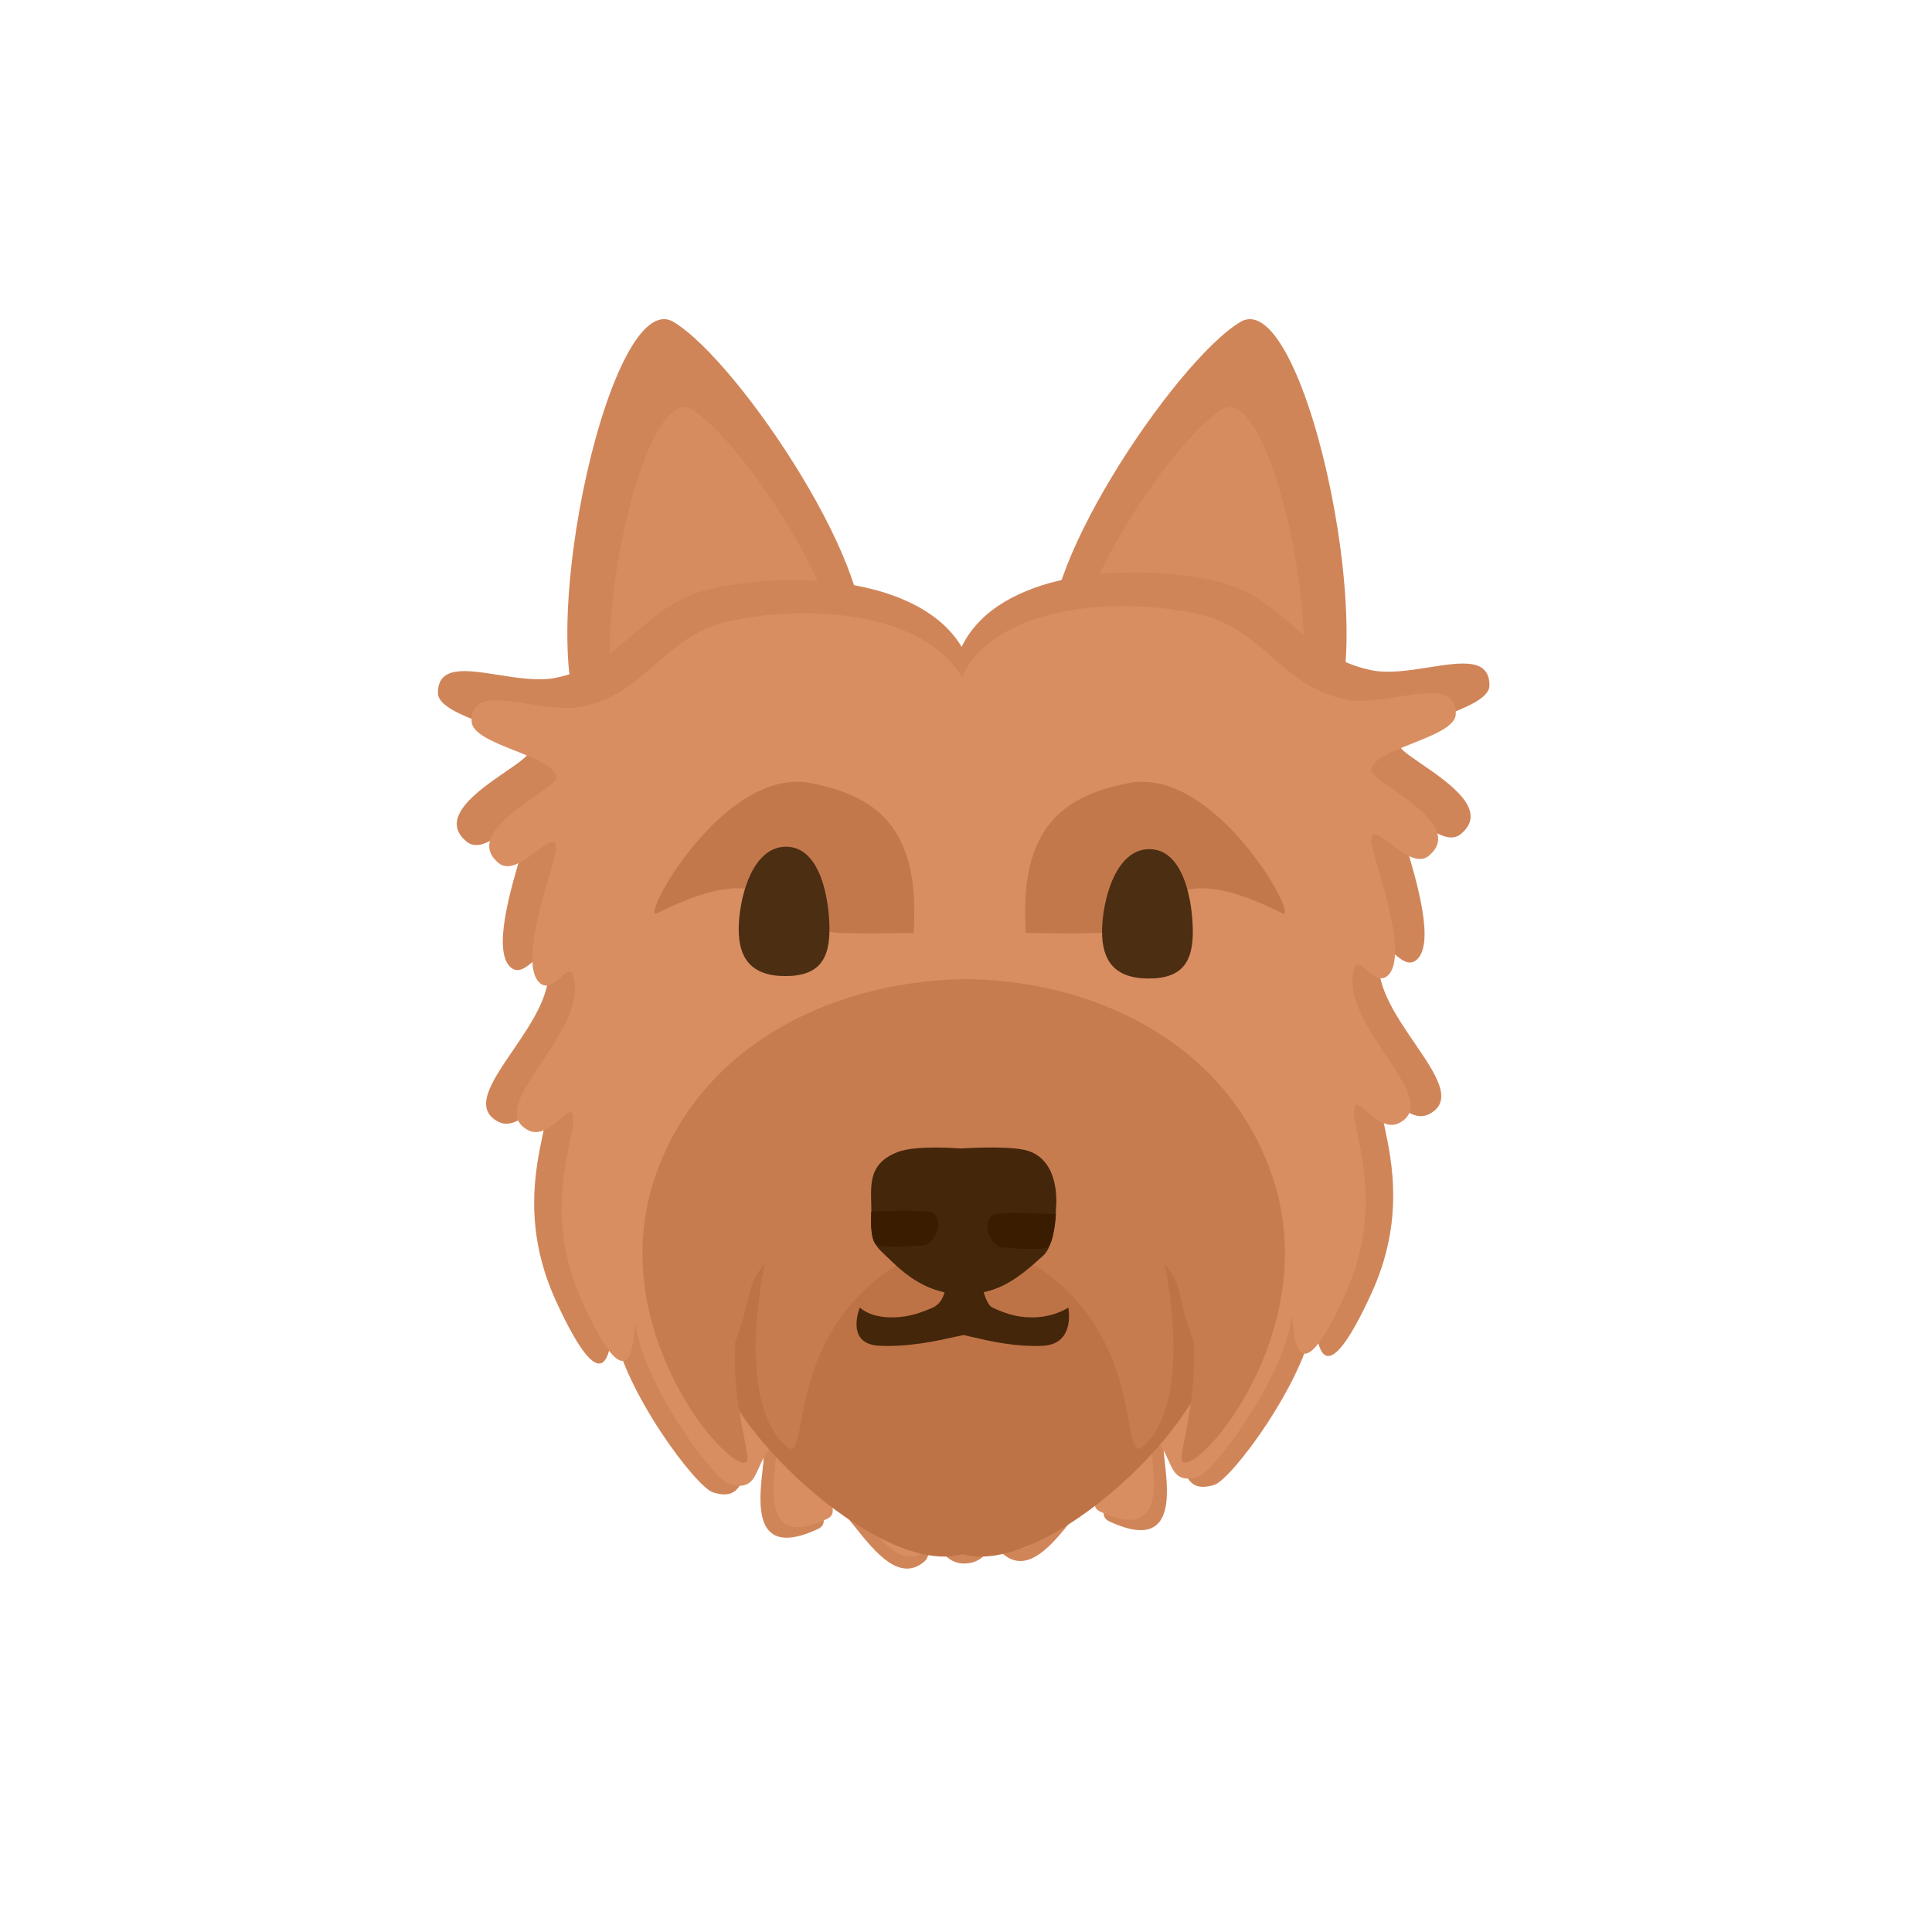
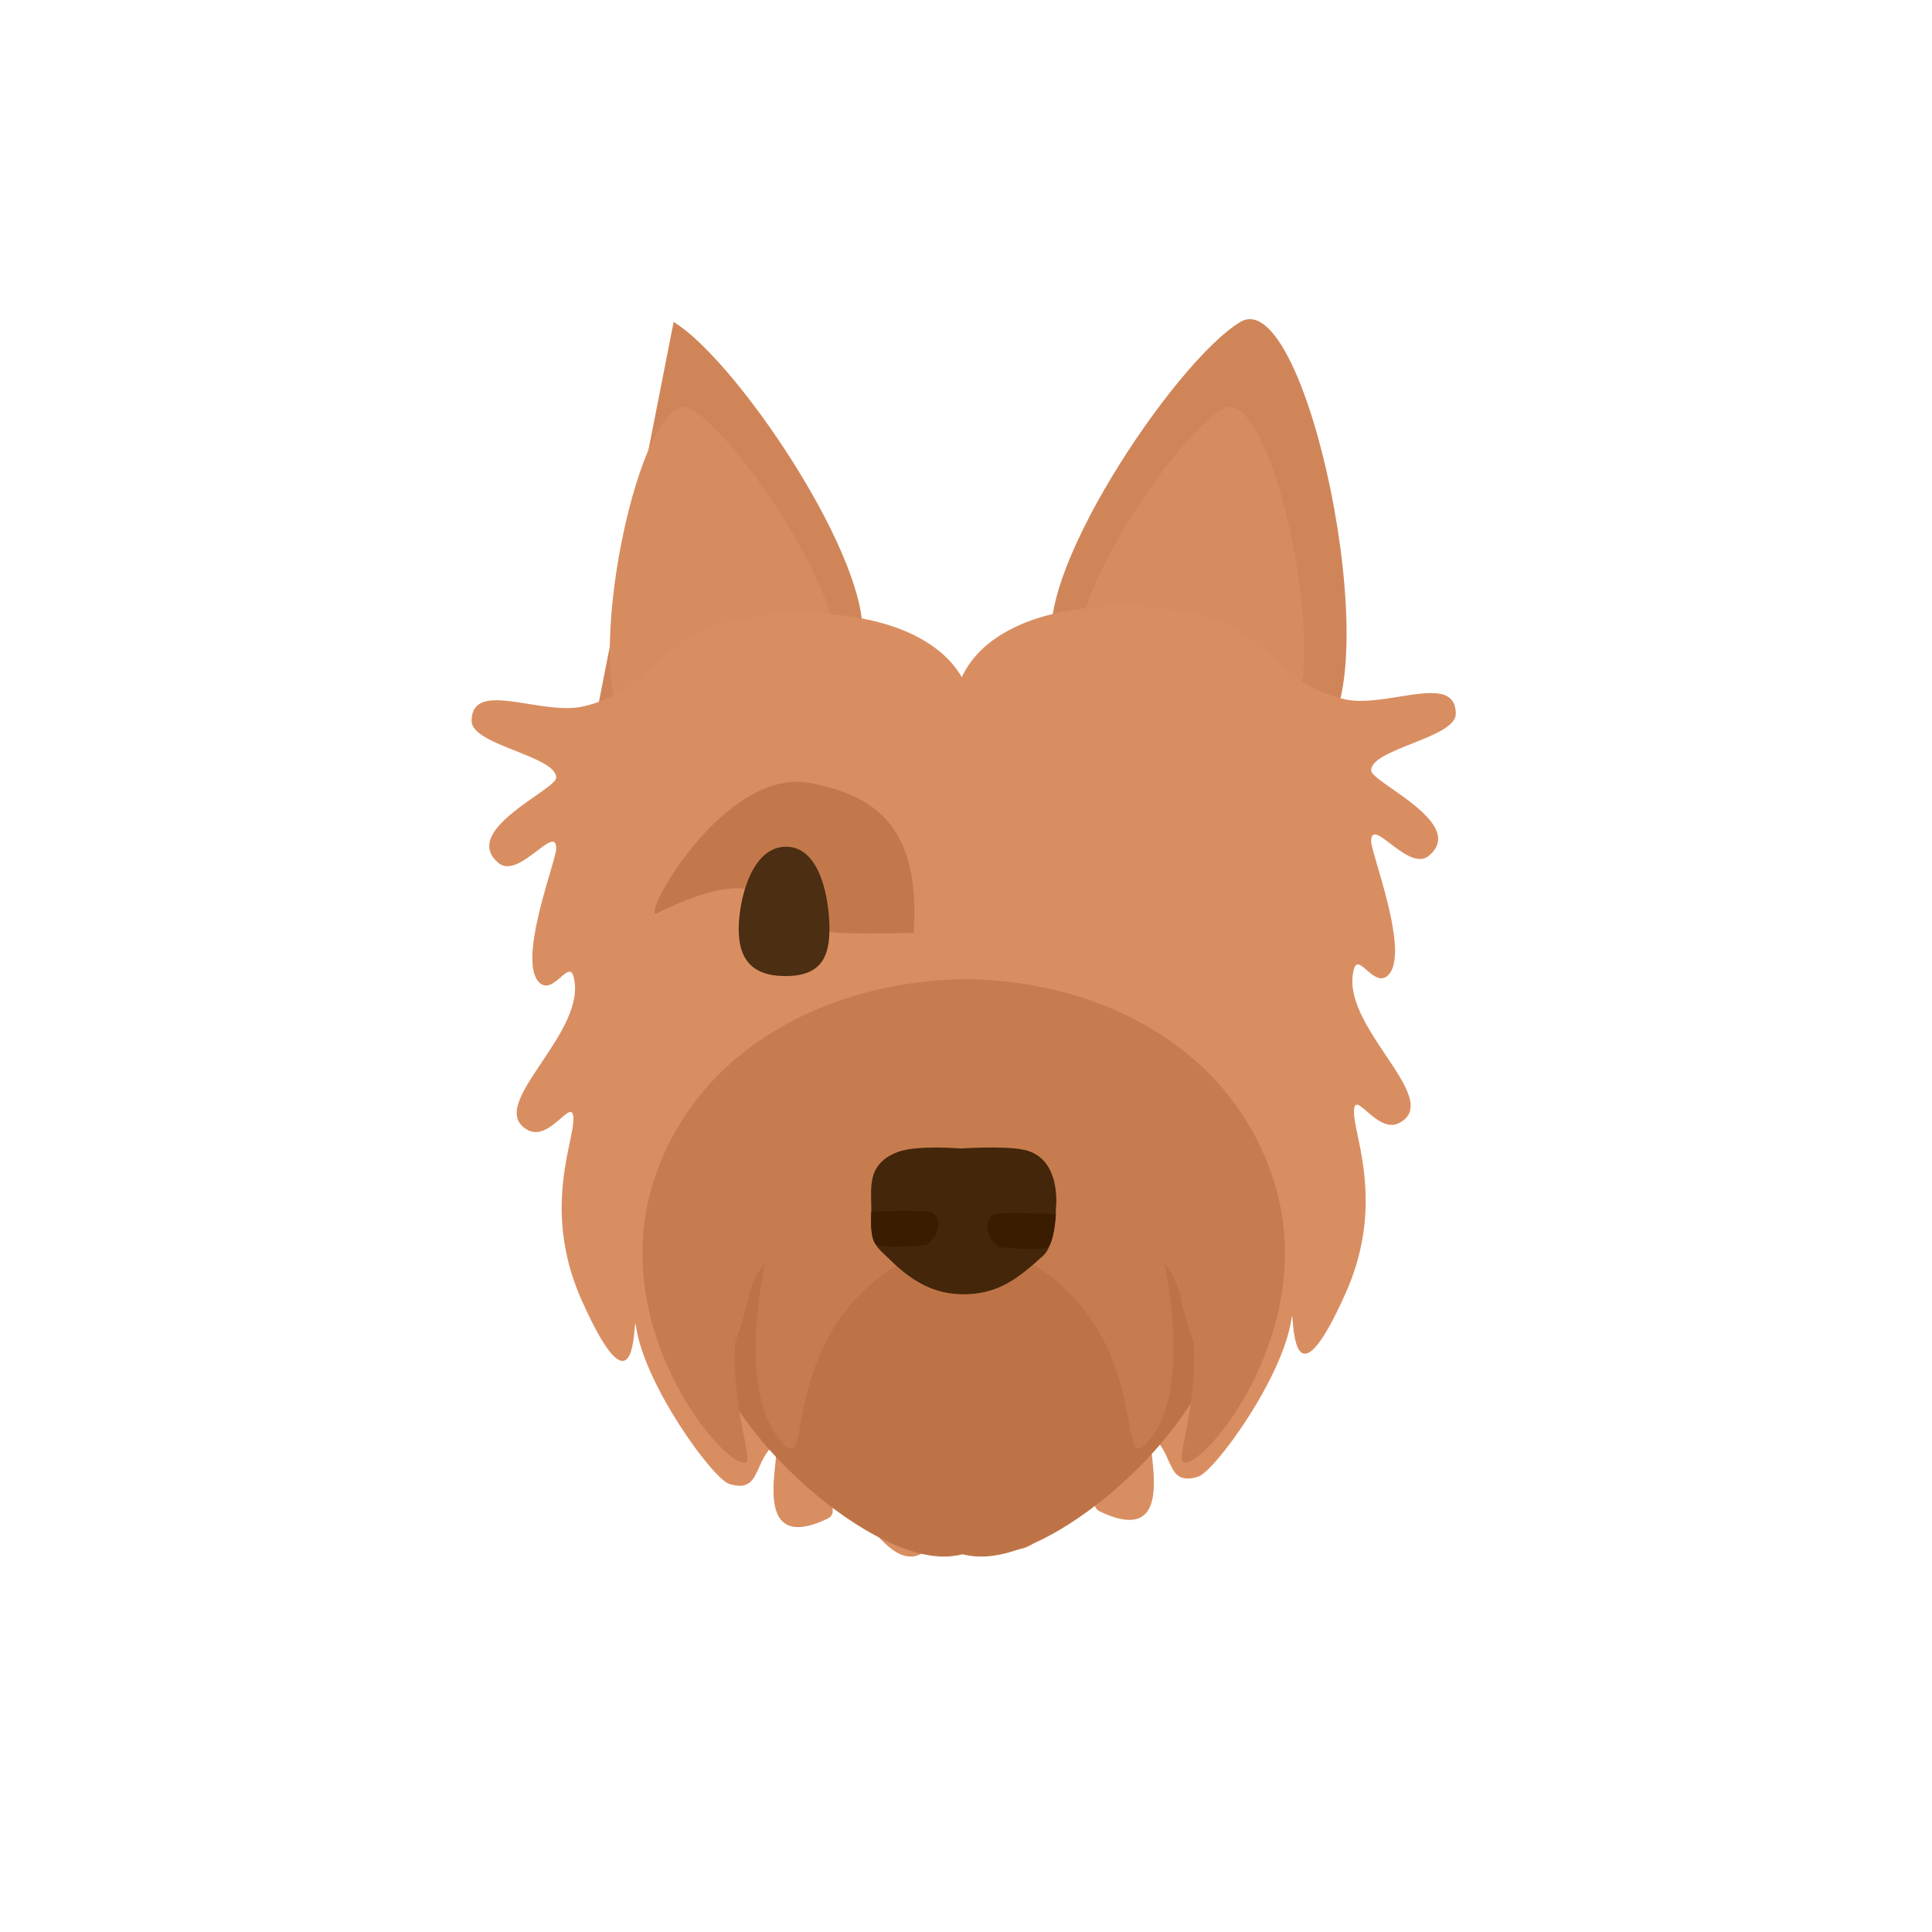
<svg xmlns="http://www.w3.org/2000/svg" width="300" height="300" viewBox="0 0 300 300" fill="none">
-   <path d="M104.6 49.998C114.873 56.165 137.886 90.8 133.355 101.258L91.926 114.446C81.596 104.729 94.326 43.832 104.6 49.998Z" fill="#D08559" />
+   <path d="M104.6 49.998C114.873 56.165 137.886 90.8 133.355 101.258L91.926 114.446Z" fill="#D08559" />
  <path d="M107.387 63.548C115.263 68.301 132.889 95.03 129.406 103.112L97.615 113.336C89.699 105.841 99.512 58.795 107.387 63.548Z" fill="#D78C60" />
  <path d="M192.592 49.998C182.319 56.165 159.305 90.8 163.836 101.258L205.265 114.446C215.595 104.729 202.865 43.832 192.592 49.998Z" fill="#D08559" />
  <path d="M189.804 63.548C181.929 68.301 164.302 95.03 167.786 103.112L199.576 113.336C207.492 105.841 197.68 58.795 189.804 63.548Z" fill="#D78C60" />
-   <path d="M149.327 100.446C154.874 88.835 174.798 87.214 188.549 90.172C193.952 91.334 197.332 94.231 200.706 97.124C204.109 100.041 207.507 102.953 212.969 104.074C215.612 104.617 218.873 104.102 221.908 103.623C226.903 102.834 231.283 102.143 231.283 106.424C231.283 108.432 227.59 109.872 223.992 111.275C220.574 112.607 217.242 113.906 217.242 115.627C217.242 116.233 218.781 117.289 220.714 118.615C225.028 121.574 231.303 125.879 226.806 129.53C225.022 130.979 222.463 129.066 220.442 127.554C218.625 126.196 217.242 125.161 217.242 127.18C217.242 127.677 217.677 129.129 218.258 131.071C219.967 136.774 222.942 146.706 219.887 149.111C218.739 150.015 217.524 148.984 216.51 148.124C215.546 147.307 214.764 146.644 214.393 147.936C213.114 152.384 216.59 157.473 219.672 161.986C222.967 166.81 225.812 170.977 221.922 173C219.953 174.024 217.964 172.339 216.526 171.119C215.24 170.029 214.393 169.311 214.393 171.238C214.393 172.124 214.66 173.381 214.996 174.964C216.145 180.374 218.102 189.589 212.969 200.805C205.288 217.588 204.485 208.261 204.229 205.285C204.16 204.476 204.131 204.137 204.015 204.917C202.59 214.512 191.262 229.733 188.549 230.569C185.268 231.579 184.526 229.945 183.595 227.895C183.081 226.765 182.511 225.509 181.426 224.498C180.488 223.624 180.646 225.045 180.889 227.234C181.436 232.165 182.417 240.994 172.269 236.247C171.069 235.686 171.331 234.656 171.557 233.767C171.782 232.881 171.971 232.135 170.641 232.135C169.553 232.135 168.111 233.937 166.436 236.031C163.411 239.81 159.625 244.541 155.786 241.338C154.229 240.039 155.266 236.448 156.305 232.851C157.303 229.397 158.523 228.65 157.227 227.211C156.974 226.931 156.111 230.384 155.786 232.215C155.1 236.078 154.832 242.789 149.642 242.789C144.194 242.647 143.912 233.18 143.061 228.386C142.978 227.211 142.109 227.431 141.857 227.712C140.561 229.151 141.98 230.572 142.978 234.026C144.017 237.623 145.055 241.214 143.498 242.513C139.658 245.716 135.872 240.985 132.848 237.205C131.172 235.112 129.73 233.31 128.642 233.31C127.312 233.31 127.502 234.055 127.727 234.942C127.952 235.83 128.214 236.861 127.014 237.422C116.866 242.169 117.847 233.34 118.394 228.408C118.637 226.22 118.795 224.799 117.857 225.673C116.773 226.684 116.202 227.94 115.689 229.07C114.757 231.12 114.015 232.754 110.734 231.743C108.021 230.908 96.693 215.687 95.269 206.092C95.153 205.311 95.124 205.651 95.054 206.46C94.798 209.435 93.996 218.763 86.315 201.98C81.181 190.763 83.138 181.549 84.287 176.139C84.623 174.556 84.89 173.299 84.89 172.413C84.89 170.486 84.044 171.204 82.757 172.294C81.319 173.514 79.331 175.199 77.361 174.175C73.471 172.152 76.316 167.985 79.611 163.161C82.693 158.648 86.169 153.559 84.89 149.111C84.519 147.819 83.737 148.482 82.774 149.299C81.759 150.159 80.544 151.19 79.396 150.286C76.341 147.881 79.316 137.949 81.025 132.245C81.606 130.304 82.041 128.852 82.041 128.355C82.041 126.336 80.658 127.37 78.842 128.729C76.82 130.241 74.262 132.154 72.477 130.705C67.98 127.054 74.255 122.749 78.569 119.79C80.502 118.464 82.041 117.408 82.041 116.802C82.041 115.081 78.709 113.782 75.291 112.449C71.693 111.047 68 109.607 68 107.599C68 103.318 72.381 104.009 77.376 104.798C80.41 105.277 83.671 105.792 86.315 105.249C91.777 104.128 95.174 101.216 98.578 98.298C101.951 95.406 105.331 92.509 110.734 91.347C124.007 88.492 143.032 89.903 149.327 100.446Z" fill="#D08559" />
  <path d="M149.346 105.146C154.538 94.068 173.185 92.521 186.055 95.343C191.112 96.452 194.276 99.216 197.433 101.976C200.619 104.759 203.798 107.538 208.91 108.608C211.385 109.125 214.437 108.634 217.277 108.177C221.952 107.424 226.052 106.765 226.052 110.849C226.052 112.766 222.595 114.139 219.228 115.477C216.029 116.749 212.91 117.988 212.91 119.63C212.91 120.208 214.351 121.216 216.16 122.481C220.197 125.304 226.07 129.411 221.862 132.895C220.191 134.277 217.797 132.452 215.905 131.01C214.205 129.714 212.91 128.727 212.91 130.653C212.91 131.127 213.317 132.512 213.861 134.365C215.46 139.806 218.245 149.283 215.386 151.577C214.311 152.44 213.174 151.456 212.225 150.636C211.323 149.856 210.591 149.223 210.244 150.456C209.047 154.701 212.3 159.556 215.185 163.862C218.268 168.464 220.931 172.44 217.291 174.37C215.447 175.347 213.586 173.739 212.24 172.576C211.036 171.535 210.244 170.85 210.244 172.689C210.244 173.534 210.494 174.734 210.808 176.244C211.883 181.406 213.715 190.197 208.91 200.899C201.722 216.912 200.971 208.012 200.731 205.173C200.666 204.402 200.639 204.078 200.53 204.822C199.197 213.977 188.595 228.499 186.055 229.297C182.985 230.26 182.291 228.702 181.419 226.745C180.938 225.668 180.404 224.469 179.389 223.505C178.511 222.67 178.659 224.026 178.886 226.115C179.399 230.82 180.316 239.243 170.819 234.715C169.696 234.179 169.941 233.196 170.152 232.348C170.363 231.502 170.54 230.791 169.295 230.791C168.277 230.791 166.927 232.51 165.359 234.508C162.528 238.114 158.985 242.628 155.392 239.572C153.934 238.333 154.905 234.906 155.878 231.474C156.812 228.179 157.953 227.466 156.74 226.093C156.504 225.826 155.696 229.12 155.392 230.868C154.75 234.553 154.498 240.956 149.641 240.956C144.542 240.821 144.278 231.788 143.482 227.214C143.404 226.093 142.591 226.303 142.355 226.571C141.142 227.944 142.47 229.299 143.404 232.595C144.377 236.027 145.348 239.453 143.891 240.693C140.297 243.749 136.754 239.235 133.923 235.629C132.355 233.631 131.006 231.912 129.987 231.912C128.742 231.912 128.92 232.623 129.13 233.469C129.342 234.317 129.587 235.3 128.463 235.835C118.966 240.364 119.883 231.941 120.396 227.236C120.623 225.147 120.771 223.791 119.893 224.626C118.878 225.59 118.344 226.789 117.864 227.866C116.992 229.823 116.297 231.381 113.227 230.418C110.687 229.62 100.085 215.098 98.752 205.943C98.643 205.199 98.616 205.523 98.551 206.294C98.311 209.133 97.56 218.033 90.372 202.02C85.567 191.318 87.399 182.527 88.474 177.365C88.789 175.855 89.038 174.655 89.038 173.81C89.038 171.971 88.246 172.656 87.042 173.697C85.696 174.86 83.835 176.468 81.992 175.491C78.351 173.56 81.014 169.585 84.098 164.983C86.982 160.677 90.235 155.821 89.038 151.577C88.691 150.344 87.959 150.977 87.058 151.756C86.108 152.577 84.971 153.561 83.896 152.698C81.037 150.404 83.822 140.927 85.421 135.486C85.965 133.633 86.372 132.248 86.372 131.774C86.372 129.848 85.078 130.835 83.377 132.131C81.485 133.573 79.091 135.398 77.421 134.016C73.212 130.532 79.085 126.425 83.123 123.602C84.932 122.337 86.372 121.329 86.372 120.751C86.372 119.109 83.253 117.869 80.055 116.598C76.687 115.26 73.231 113.887 73.231 111.97C73.231 107.886 77.33 108.545 82.005 109.298C84.845 109.755 87.898 110.246 90.372 109.729C95.484 108.659 98.663 105.88 101.849 103.097C105.007 100.337 108.17 97.573 113.227 96.464C125.649 93.74 143.455 95.087 149.346 105.146Z" fill="#D98E62" />
  <path d="M128.211 184.62C128.211 184.62 110.606 198.422 110.232 206.862C109.67 219.543 134.162 242.642 147.373 241.675C148.129 241.619 148.819 241.511 149.455 241.349C150.092 241.511 150.782 241.619 151.538 241.675C164.749 242.642 189.24 219.543 188.679 206.862C188.305 198.422 170.7 184.62 170.7 184.62C164.137 184.998 160.036 184.469 157.158 184.098C153.438 183.618 151.761 183.401 149.455 185.747C147.15 183.401 145.473 183.618 141.753 184.098C138.875 184.469 134.774 184.998 128.211 184.62Z" fill="#BE7347" />
  <path d="M149.236 152.047C128.417 152.554 108.281 162.834 101.585 183.14C93.874 206.526 112.907 228.488 115.843 227.065C116.278 226.854 115.985 225.374 115.522 223.038C114.837 219.577 113.78 214.236 114.165 208.356C115.277 205.454 115.726 203.533 116.081 202.013C116.597 199.804 116.915 198.443 118.778 196.155C118.778 196.155 113.927 217.507 122.133 224.624C123.437 225.756 123.757 224.059 124.353 220.898C125.765 213.404 128.728 197.679 150.041 191.896C171.015 197.679 173.931 213.404 175.321 220.898C175.907 224.059 176.222 225.756 177.505 224.624C185.581 217.507 180.807 196.155 180.807 196.155C182.64 198.443 182.953 199.804 183.461 202.013C183.811 203.533 184.253 205.454 185.346 208.356C185.726 214.236 184.685 219.577 184.011 223.038C183.556 225.374 183.268 226.854 183.696 227.065C186.584 228.488 205.316 206.526 197.727 183.14C191.14 162.842 171.337 152.563 150.858 152.048V152.027C150.586 152.027 150.313 152.029 150.041 152.032C149.772 152.029 149.504 152.027 149.236 152.027V152.047Z" fill="#C77C50" />
-   <path d="M159.283 144.872C159.283 144.872 166.089 145.003 170.447 144.872C181.679 144.536 178.82 131.697 199.1 141.798C202.077 143.281 188.867 118.936 175.284 121.594C165.426 123.523 158.167 128.182 159.283 144.872Z" fill="#C3784C" />
  <path d="M141.869 144.872C141.869 144.872 135.064 145.003 130.706 144.872C119.473 144.536 122.333 131.697 102.052 141.798C99.076 143.281 112.286 118.936 125.868 121.594C135.727 123.523 142.985 128.182 141.869 144.872Z" fill="#C3784C" />
  <path d="M121.967 151.566C116.529 151.566 114.705 148.677 114.705 144.279C114.705 139.881 116.615 131.477 122.053 131.477C127.491 131.477 128.797 139.881 128.797 144.279C128.797 148.677 127.406 151.566 121.967 151.566Z" fill="#4C2E12" />
-   <path d="M178.389 151.945C172.951 151.945 171.127 149.056 171.127 144.658C171.127 140.26 173.037 131.855 178.474 131.855C183.913 131.855 185.219 140.26 185.219 144.658C185.219 149.056 183.827 151.945 178.389 151.945Z" fill="#4C2E12" />
  <path d="M139.42 178.878C142.392 177.752 149.179 178.337 149.179 178.337C149.179 178.337 155.964 177.88 159.032 178.545C164.9 179.816 163.973 187.585 163.973 187.585C163.973 187.585 163.953 193.207 161.976 194.99C158.289 198.314 155.28 200.827 150.058 200.97C144.836 201.113 141.281 198.651 138.105 195.523C136.168 193.614 135.09 193.219 135.287 188.881C135.462 185.052 134.123 180.884 139.42 178.878Z" fill="#44260A" />
  <path d="M136.103 193.276C135.003 192.65 135.289 188.136 135.289 188.136C135.289 188.136 143.604 187.784 144.744 188.304C146.277 189.004 145.941 192.091 143.781 193.334C143.781 193.334 137.203 193.901 136.103 193.276Z" fill="#3A1C00" />
  <path d="M162.621 193.697C163.703 193.088 163.961 188.549 163.961 188.549C163.961 188.549 155.415 188.093 154.296 188.596C152.792 189.273 153.065 192.364 155.146 193.639C155.146 193.639 161.539 194.306 162.621 193.697Z" fill="#3A1C00" />
-   <path d="M146.702 198V200.524C146.432 201.681 145.8 202.615 144.865 203.034C143.466 203.662 141.962 204.184 140.508 204.406C135.548 205.164 133.514 203.034 133.514 203.034C133.514 203.034 131.146 208.727 136.576 208.972C141.143 209.177 145.463 208.217 148.425 207.558L148.428 207.558C148.852 207.463 149.248 207.375 149.614 207.297C149.959 207.375 150.333 207.463 150.734 207.558C153.532 208.217 157.613 209.177 161.927 208.972C167.055 208.728 165.885 203.034 165.885 203.034C165.885 203.034 162.898 205.164 158.214 204.406C156.84 204.184 155.42 203.661 154.098 203.034C153.488 202.745 153.015 201.592 152.697 200.524V198H146.702Z" fill="#44260A" />
</svg>